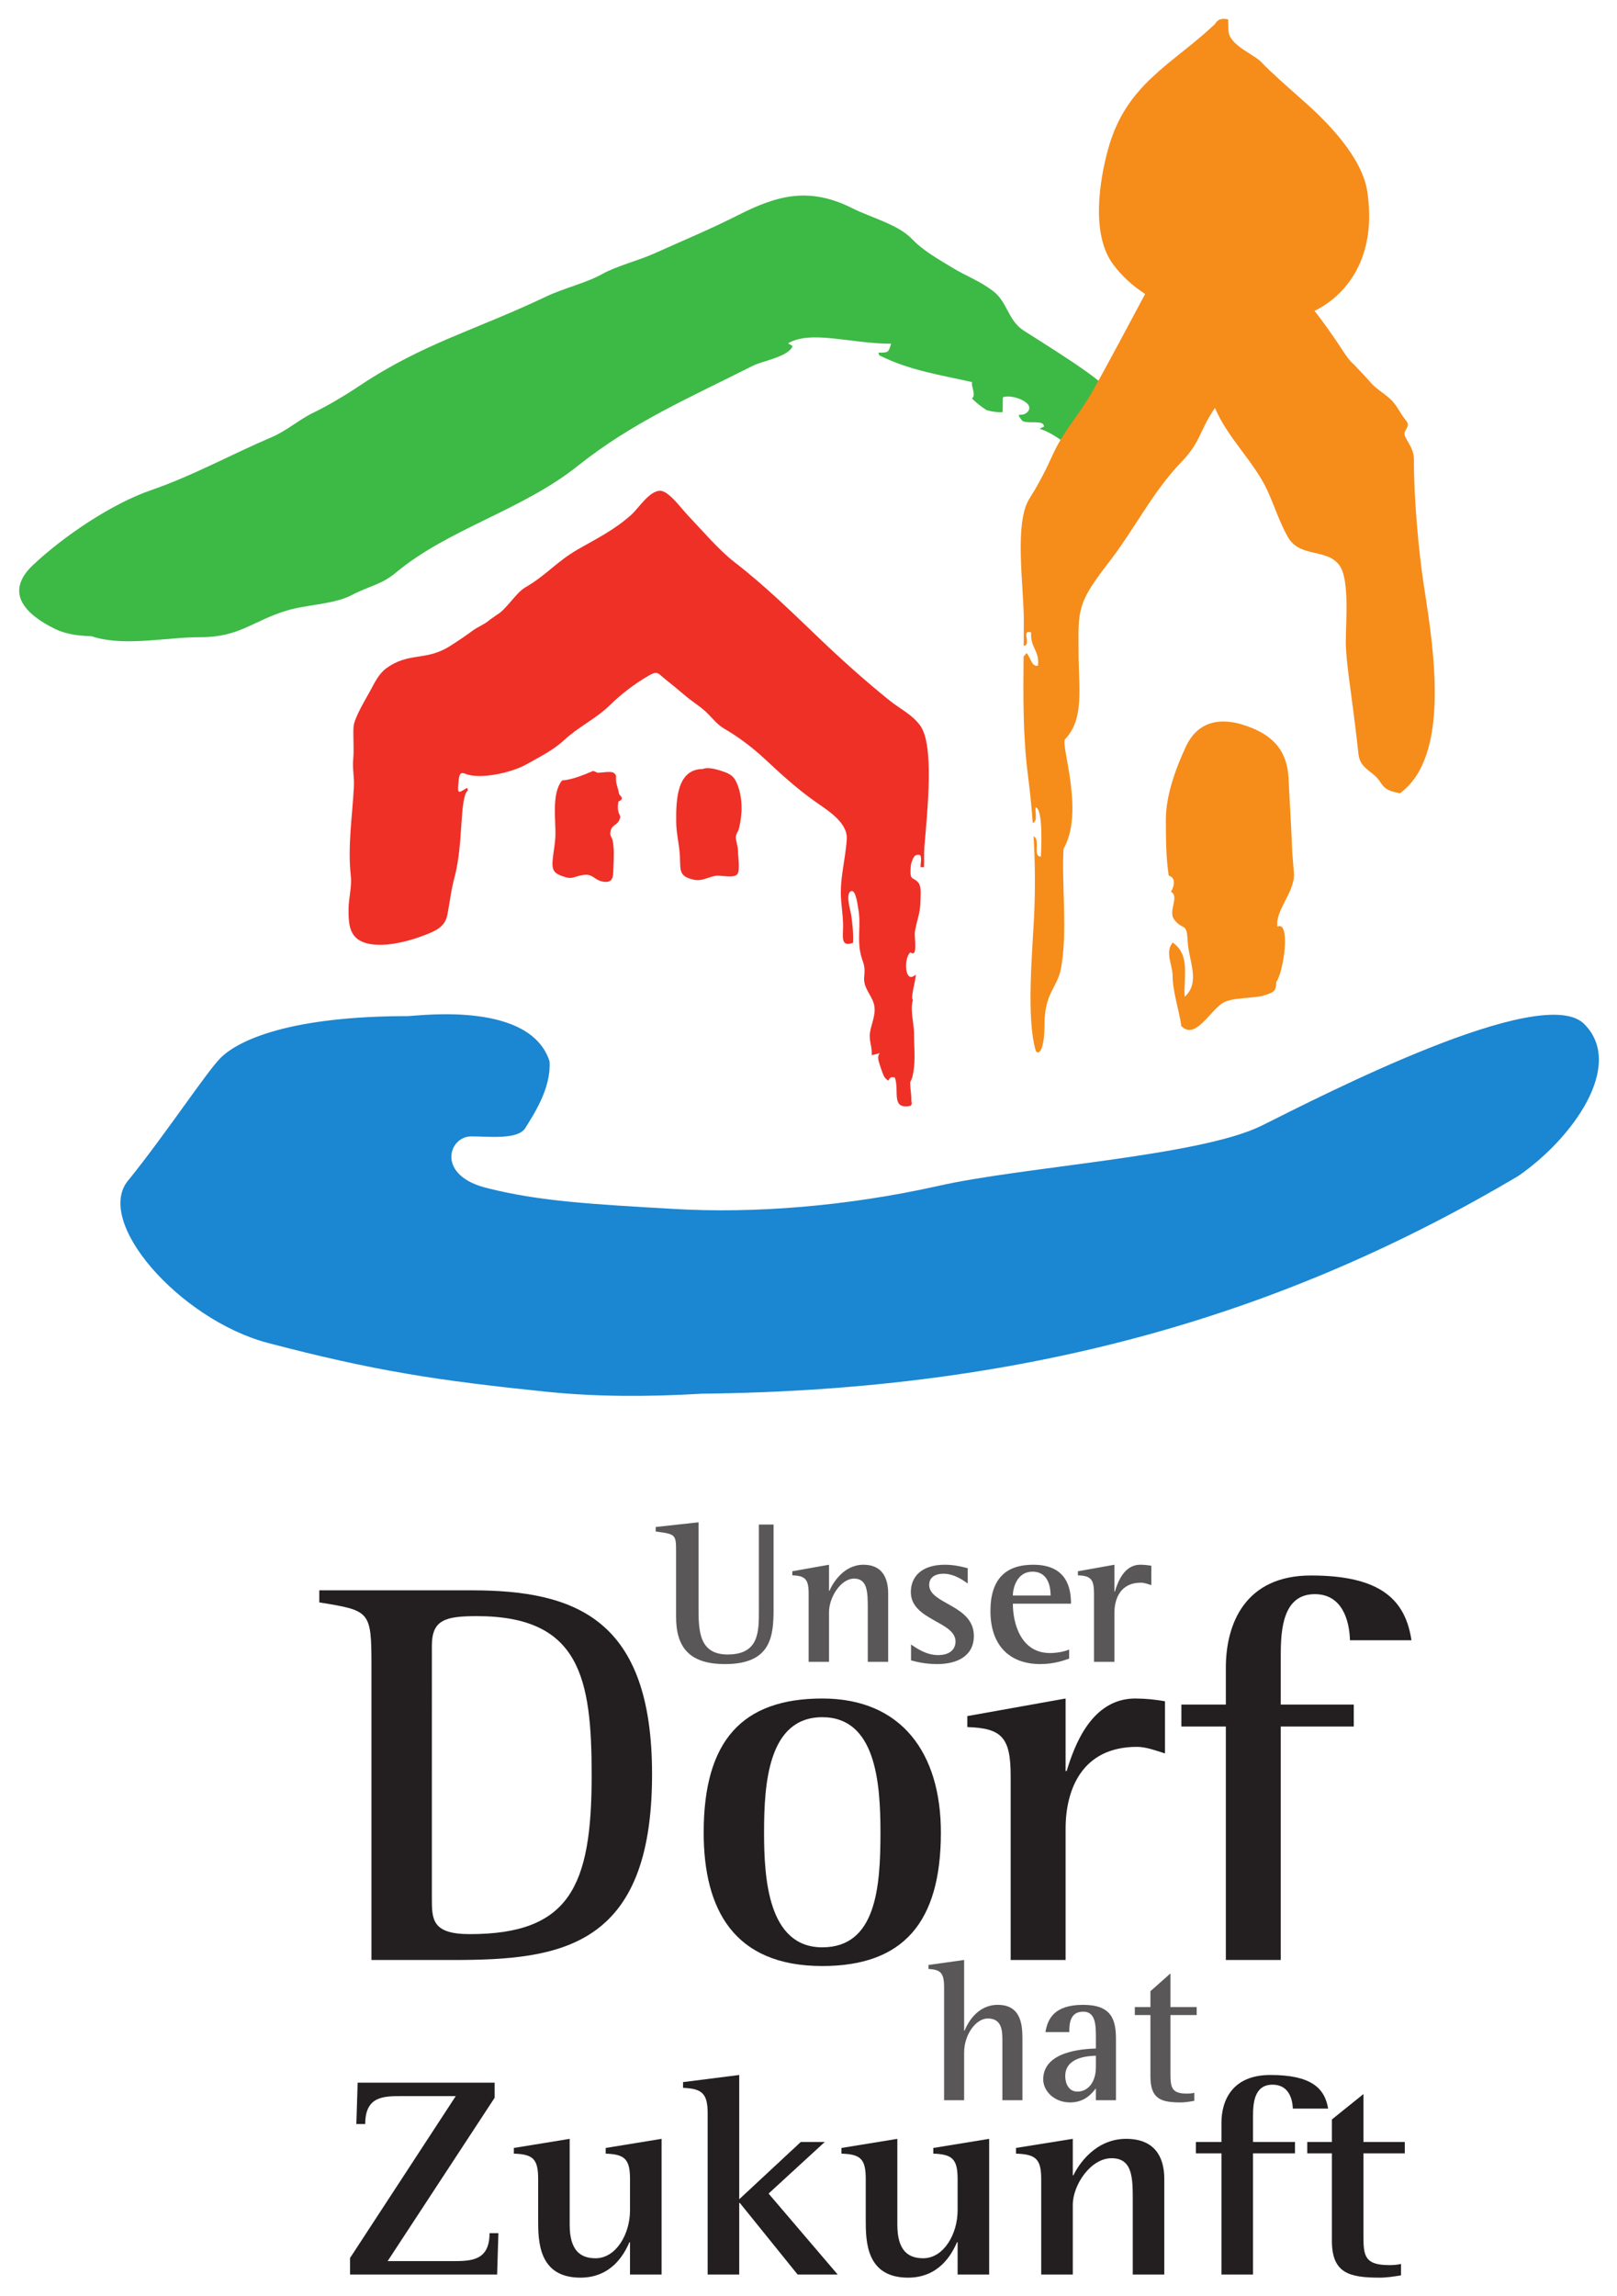
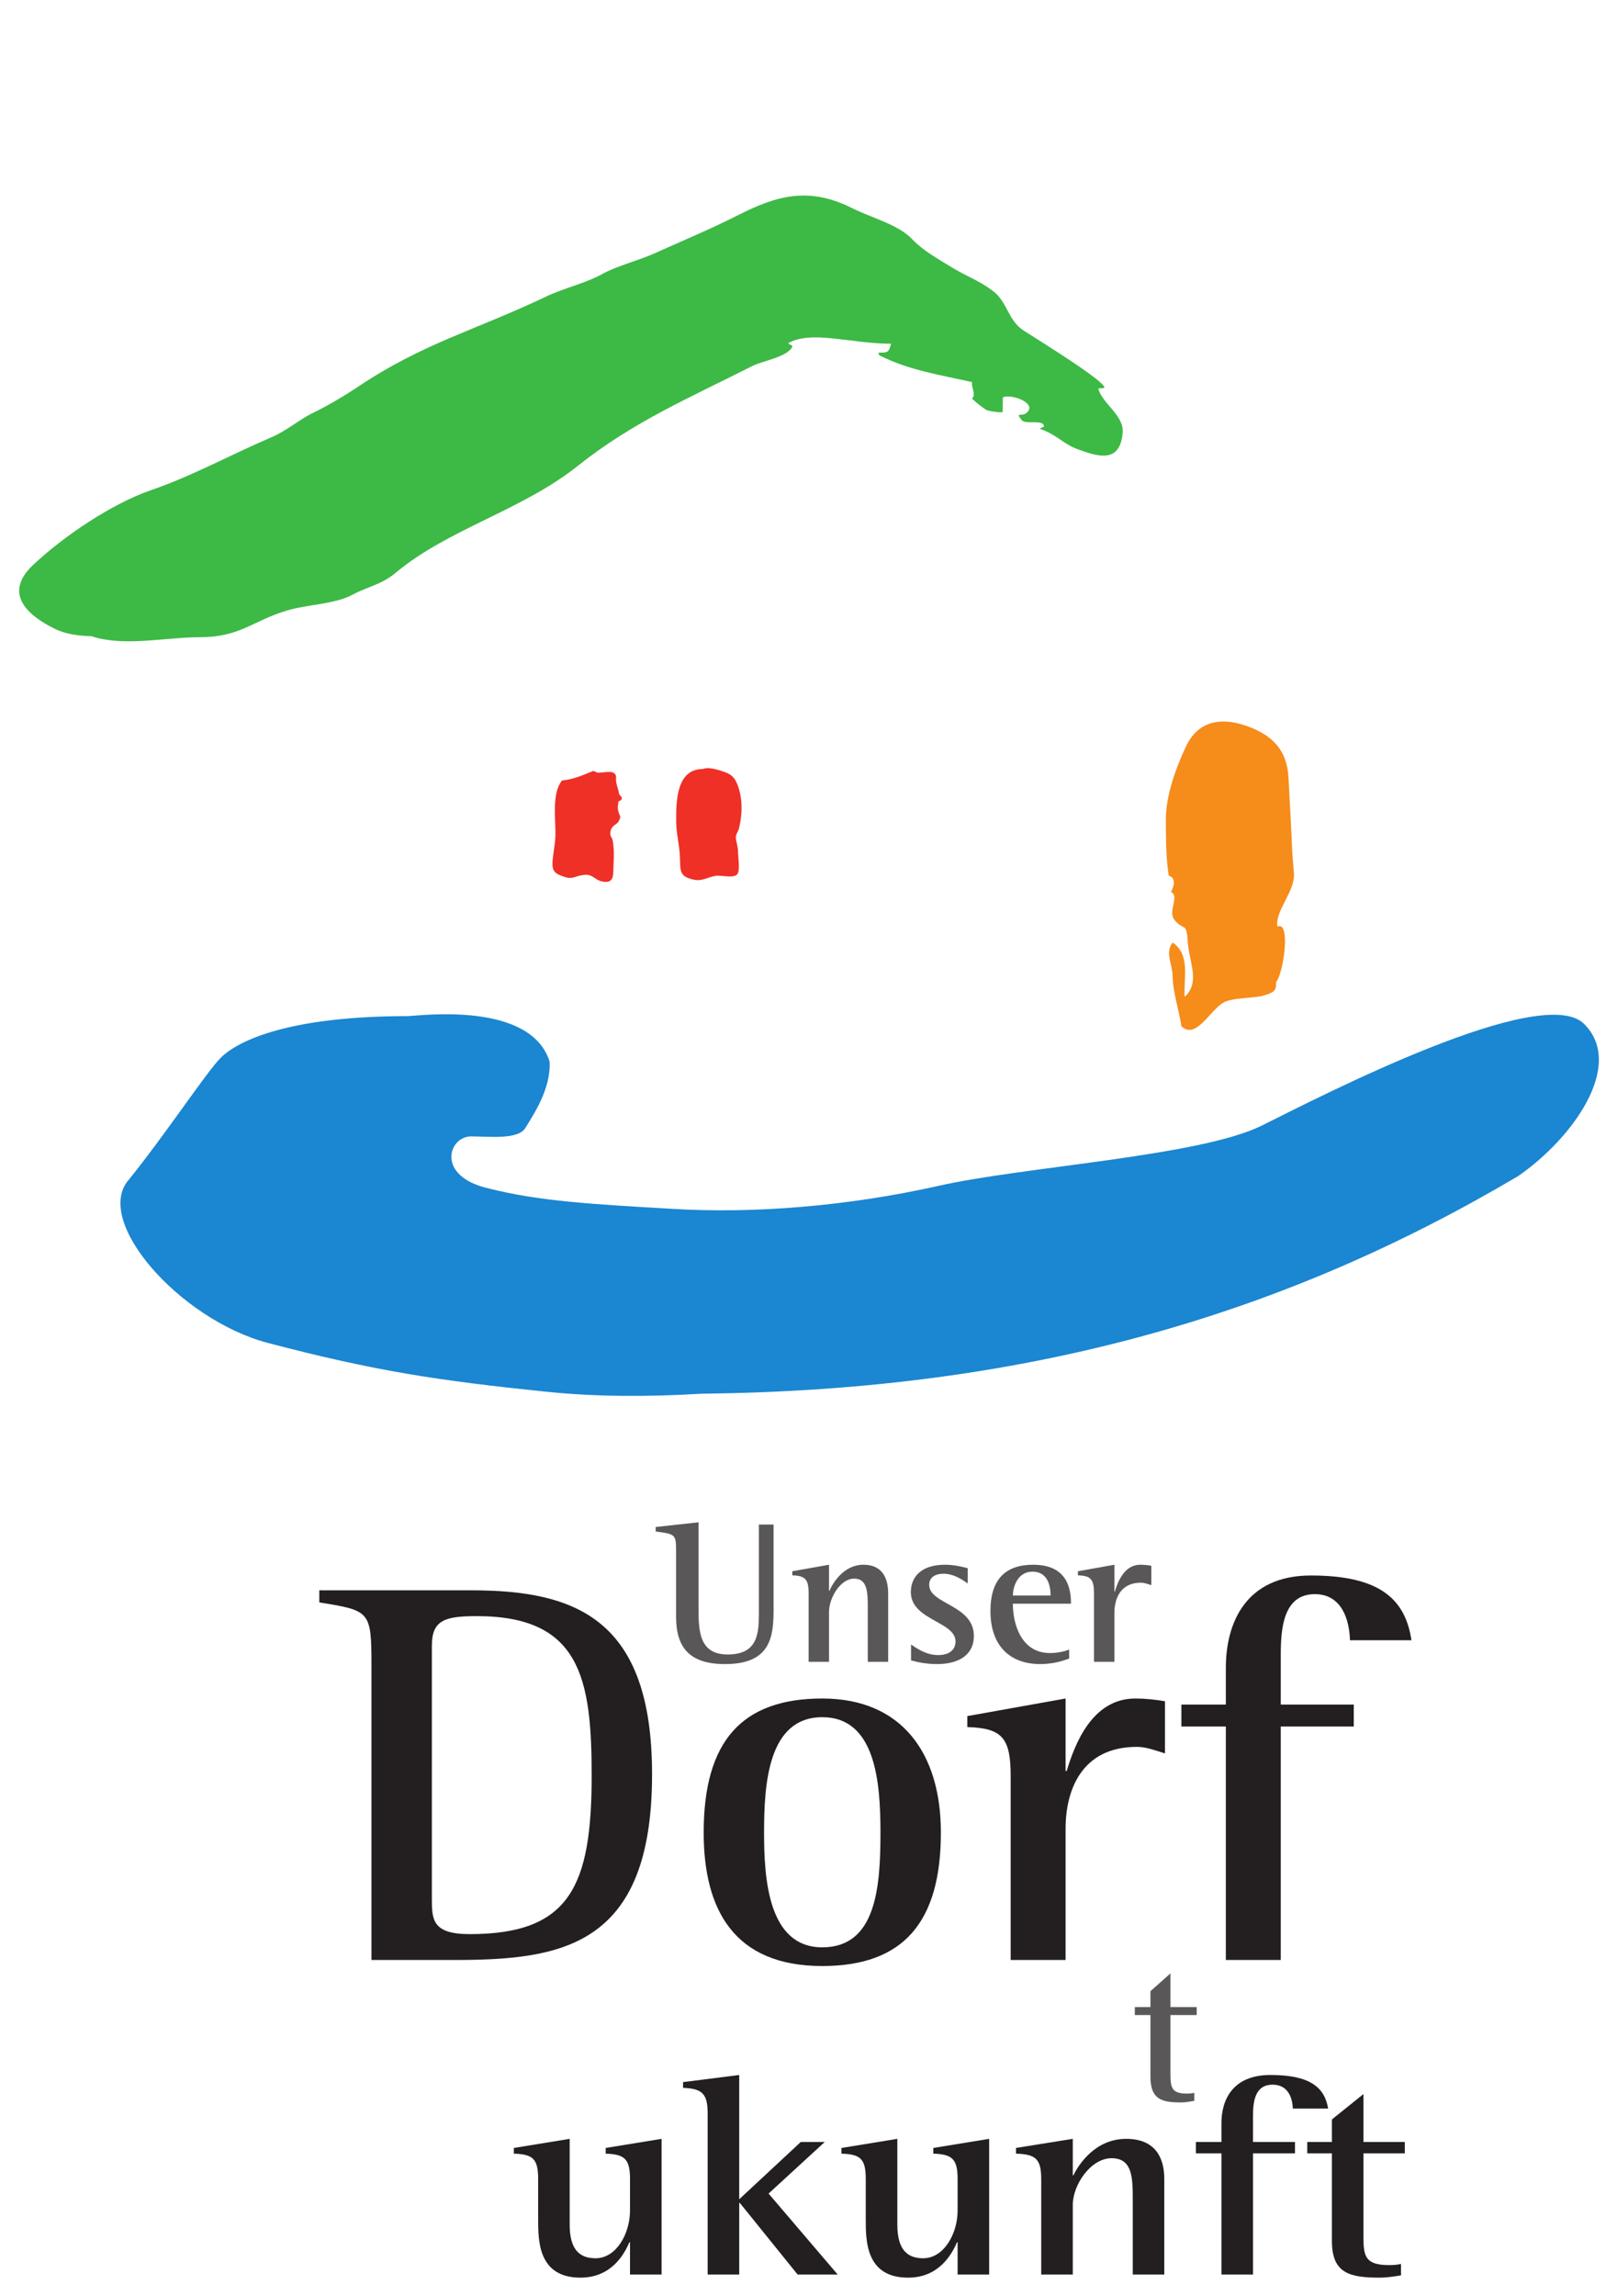
<svg xmlns="http://www.w3.org/2000/svg" width="215.96" height="306.55" version="1.1" viewBox="0 0 215.96 306.55">
  <g transform="matrix(1.333 0 0 -1.333 0 306.55)">
    <g transform="scale(.1)">
      <path d="m1100.4 1910.5c2.12 0.54 3.93 0.08 6.02 0.71 2.45 5.8-68.22 49.19-81.02 57.52-15.35 9.96-16.17 28.61-30.305 39.31-14.421 10.93-25.847 14.35-40.972 23.55-14.699 8.93-29.387 17.12-40.317 28.63-13.894 14.63-40.488 21.22-60.222 31.07-42.676 21.3-74.383 13.03-113.66-6.9-28.02-14.22-56.719-26.1-84.797-38.76-14.61-6.6-37.617-12.46-52.071-20.59-15.339-8.66-38.359-14.02-55.964-22.42-70.012-33.44-122.93-46.65-187.09-89.49-14.367-9.61-31.367-19.73-46.555-27.09-13.672-6.62-26.047-17.74-41.055-24.16-41.511-17.74-78.742-38.54-121.56-53.36-39.16-13.55-87.383-46.15-117.75-74.81-29.258-27.6-7.473-49.53 21.902-63.94 10.801-5.3 23.625-7.01 36.898-7.38 1.844-0.66 3.602-1.2 5.203-1.61 32.148-8.13 70.183 0.66 103.79 0.66 39.601 0 52.363 16.45 86.699 26.74 20.352 6.1 47.258 6.02 65.75 15.86 16.164 8.59 28.488 9.7 43.254 22.02 52.449 43.75 126.41 62.47 181.9 106.65 55.722 44.38 111.59 68.11 175.79 100.59 9.585 4.85 36.453 9.24 39.773 19.79-0.625 0.73-3.633 1.91-4.492 2.69 22.976 13.6 63.086-0.39 103.33-0.39-2.817-8.03-1.809-9.1-12.738-8.93-8e-3 0.03 0.722-3.31 1.125-2.81 30.371-15.16 60.585-19.38 92.929-26.76-2.156-2.34 4.453-13-0.39-16.32 4.375-4.42 9.375-8.26 14.746-11.71 0.09-0.03 0.175-0.07 0.254-0.09 4.609-1.31 11.015-2.3 15.741-1.94 0.25 4.89 0.04 9.97 0.29 14.87 8.56 3.87 35.34-6.11 23.54-15.66-4.96-4.02-11.6 1.4-4.51-7.35 3.73-4.59 22.63 1.45 22.07-6.44-1.58-0.52-2.95-1.28-4.28-2.07 17.32-5.65 23.11-15.07 38.3-20.54 18.63-6.72 42.03-15.23 44.87 16.24 1.63 18-20.46 29.27-24.42 44.62" fill="#3db946" />
      <path d="m1294.7 1446.4c-0.84 24.07-2.5 48.82-3.66 73.34-1.43 30.18-17.79 44.65-43.91 53.39-24.69 8.26-47.17 4.09-59.03-21.46-10.08-21.67-20.07-48.73-20-73.28 0.04-19.59 0.13-37.75 2.87-55.75 7.57-2.43 5.48-10.75 2.26-16.25 8.83-4.71-3.12-19.34 3.14-27.66 8.93-11.88 12.64-1.93 13.57-21.61 0.95-20.18 13.29-41.19-3.02-55.96-1.13 19.56 5.93 42.03-11.97 54.38-8.13-9.86-0.06-21.85-0.06-33.95 0-14.74 6.89-35.8 8.73-49.74 14.22-14.2 28.4 15.3 41.78 23.34 9.14 5.5 30.59 4.31 40.63 7.27 11.14 3.29 12.57 5.05 12.57 13.44 7.8 10.29 14.68 61.91 1.25 55.62-2.53 16.5 18.5 35.47 16.49 54.39l-1.64 20.49" fill="#f68c1a" />
-       <path d="m1427.1 1709.8c-6.03 38.41-10.51 91.48-10.51 129.92 0 9.05-4.8 14.89-8.5 22.12-3.76 7.37 6.39 9.48 0.65 16.53-5.72 7.04-8.81 14.7-14.87 20.76-5.95 5.95-15.66 11.28-20.87 17.71-2.38 2.93-13.61 14.66-15.31 16.49s-5.44 4.31-12.28 15.02c-7.09 11.1-21.81 32.19-31.42 43.71l-6.74-7.31c8.7 1.3 76.43 28.9 62.71 122.74-4.97 34-38.73 68.62-62.26 89.54-16.8 14.93-35.33 31.12-43.59 40.07-7.8 8.46-33.24 17.45-33.24 32.23 0 1.54-0.49 9.33-0.31 10.9-3.44 0.86-6.06 0.76-8.14 0l0.15 0.34c-0.15-0.15-0.3-0.28-0.45-0.42-2.07-0.85-3.55-2.43-4.7-4.47-43.5-41-89.01-59.91-107.04-124.87-9.19-33.16-17.05-85.73 4.5-115.37 8.8-12.12 19.97-22.1 32.47-30.22-17.6-32.67-35.56-67.12-53.57-98.87-11.43-20.13-25.4-35.32-35.86-55.66-5.17-10.07-11.35-26.52-26.52-50.46-15.51-24.44-5.62-87.72-5.62-122.11 0-8.43-0.07-16.9-0.14-25.37 0.38 0.09 0.72 0.05 1.15 0.23 6.29 2.67-3.98 16.43 6.38 13.15-1.23-15.16 8.7-18.32 6.8-33.27-6.56-1.23-6.88 7.71-11.53 12.72-0.95-1.5-1.93-2.65-2.9-3.54-0.39-39.98-0.63-80.17 4.38-118.95 2.06-15.9 3.68-31.93 4.86-48.07 1.05 0.75 1.98 1.58 2.52 2.79 1.29 2.94-0.16 9.9 0.24 13.14 7.69-0.73 5.81-41.66 5.34-49.32-8.27-0.12-0.68 16.02-6.52 19.9-0.27 0.18-0.51 0.26-0.75 0.38 1.47-25.85 1.74-51.97 0.55-78.29-1.7-37.15-8.22-104.29 1.76-137 4.47-4.84 8.6 6.31 8.6 26.44 0 32.91 12.92 36.65 16.6 57.03 6.71 37.26 0.45 82.57 2.44 119.36 21.48 36.98-3.28 104.46 1.58 109.72 19.54 21.18 13.48 49.29 13.48 89.79 0 19.45-1.25 35.29 6.42 51.7 7.79 16.61 23.16 33.9 34.37 49.94 22.36 32.04 36.89 59.8 62.6 86.73 19.42 20.33 17.05 29.84 33.3 53.79 12.76-30.4 39.6-54.28 52.72-83.19 7.27-16.03 11.35-29.69 19.76-45.21 12.2-22.51 38.85-11.69 52.02-29.03 10.82-14.26 6.39-59.1 6.57-77.49 0.19-20.54 5.94-52.2 11.25-98.98 2.24-19.76 0.94-21.29 15.77-32.75 11.76-9.09 6.16-15.75 27.28-19.34 50.26 36.55 34.26 142 24.42 204.67" fill="#f68c1a" />
      <g fill="#ef3027">
-         <path d="m498.06 1684c9.375 5.37 18.855 21.87 28.191 27.29 21.816 12.66 31.145 25.76 53.34 38.45 19.258 11 36.008 19.23 52.637 34.04 7.617 6.8 18.308 24.32 29.179 24.32 8.594 0 21.602-18.22 28.008-24.9 13.574-14.18 30.852-34.57 46.316-46.48 29.961-23.09 56.965-49.5 84.622-75.98 22.421-21.49 46.562-43.13 70.664-62.52 10.925-8.79 22.382-13.87 30.761-25.07 14.383-19.19 7.586-83.19 4.336-122.34-0.539-6.5 0.032-13.24-0.343-19.75-1.192-0.09-2.215-0.11-3.415 0.01-0.238 4.42 1.434 7.96-0.292 11.99-5.852 1.86-7.375-3.03-8.899-7.64-0.625-1.89-0.918-5.25-0.918-9.46 0-7.65 3.067-5.25 7.422-9.89 4.043-4.28 2.551-13.85 2.551-19.05 0-11.66-3.86-19.87-5.539-30.49-0.957-6.03 3.449-26.67-4.649-20.75-7.09-6.63-5.332-32.77 5.43-22.23 0.273-6.16-5.676-23.36-2.773-25.61-3.157-9.42 1.082-23.2 1.066-33.46-0.012-10.91 1.18-22.61 0.047-33.42-1.848-17.53-5.625-15.73-3.281-13.33-1.68-1.72 0.871-15.4 0.566-19.41-0.195-2.98 1.523-3.93-0.82-6.32-20.176-4.1-10.84 15.32-15.723 28.37-8.828 2.07-3.438-7.53-10.117 0.03-1.641 1.87-5.547 14.12-6.25 17.07-2.871 11.91 14.043 9.47-6.797 5.3 0.598 8.46-2.996 14.53-1.719 22.64 1.375 8.83 5.723 17.06 4.403 26.25-1.239 8.62-8.368 15.27-9.977 23.78-0.734 3.93-0.117 6.07 0.047 9.57 0.39 8.09-1.328 9.95-3.223 16.64-4.629 16.37 0.059 31.79-2.988 47.65-0.574 3.03-2.293 19.12-6.973 17.8-6.386-1.8-0.793-19.59-0.195-23.57 1.367-9.29 2.383-18.43 1.914-28.23-10.52-3.79-10.547 2.8-10.078 12.21 0.488 9.77-0.86 19.21-1.777 29.27-1.985 21.55 4.191 40.95 5.578 62.35 1.082 16.97-20.09 29.43-32.336 38.11-17.586 12.46-33.867 27.34-49.2 41.64-12.519 11.7-26.523 22.4-41.375 30.99-7.304 4.22-12.445 11.51-18.449 17-6.758 6.17-14.258 10.57-21.269 16.62-5.907 5.11-12.508 10.49-18.399 15.17-8.574 6.81-8.34 9.48-17.363 4.27-14.57-8.4-27.566-18.45-39.277-29.89-13.535-13.21-31.133-21.4-44.942-34.2-11.718-10.84-24.082-16.72-38.093-24.65-13.887-7.85-41.497-14.35-57.356-10.86-5.957 1.3-9.629 5.41-10.676-4.53-1.511-14.35-1.511-14.35 7.649-8.66 1.789 1.11 0.781-3.06 1.836-1.72-9.18-6.84-4.434-53.59-13.848-87.82-3.391-12.34-4.609-24.91-7.063-37.21-2.449-12.36-11.882-16.18-22.683-20.39-16.602-6.47-48.067-15.2-65.274-5.28-10.871 6.26-11.093 19.38-11.074 30.8 0 11.65 3.489 22.55 2.254 33.93-3.277 30.19 1.613 59.55 3.098 89.2 0.539 10.89-1.641 17.32-0.625 28.16 0.879 9.4-0.274 21.84 0.254 31.48 0.508 9.33 12.48 28.4 16.797 36.51 4.406 8.28 8.691 17.14 16.074 22.5 23.027 16.66 39.531 6.76 64.121 22.43 7.734 4.94 15.012 9.81 22.246 15.17 5.352 3.97 12.922 6.79 17.512 11.13l7.129 4.97" />
        <path d="m598.98 1525.6c3.426 0 12.969 1.87 15.723 0.02 3.984-2.7 1.895-4.52 2.695-9.49 0.606-3.73 2.383-7.86 2.813-11.41 0.195-1.5 2.988-2.97 2.832-4.69-0.195-2.64-3.438-2.36-3.567-3.77-0.386-3.9-0.73-4.84-0.132-8.49 0.925-5.7 3.757-4.65 0.64-10.49-2.129-4.01-6.707-4.05-8.074-9.47-1.523-6.08 1.133-5.69 2.051-10.61 1.394-7.66 1.125-16.53 0.715-24.41-0.481-9.25 1.148-18.58-11.196-16.1-7.918 1.6-9.402 7.64-18.308 6.64-9.348-1.05-10.996-4.8-19.446-2.06-10.066 3.27-13.093 5.68-12 17.2 0.872 9.14 2.774 16.86 2.774 26.54 0 16.25-3.477 40.7 6.641 52.87 10.996 0.95 22.363 5.9 31.21 9.61l4.629-1.89" />
        <path d="m704.26 1529.4c5.586 2.44 15.676-0.92 21.25-2.84 7.012-2.43 10.625-5.4 13.633-13.5 5.136-13.91 4.707-29.33 1.211-43.37-0.879-3.51-2.879-4.72-3.118-8.71-0.144-2.58 2.141-9.34 2.121-13.26-0.019-4.92 2.422-20.15-0.644-23.72-3.867-4.5-16.152-0.76-21.543-1.59-8.164-1.26-13.523-5.77-22.195-3.86-15.285 3.37-13.059 9.5-13.801 23.89-0.606 11.8-3.543 21.88-3.692 33.85-0.273 23.3 1.067 53.03 26.778 53.11" />
      </g>
      <path d="m1587.2 1274c-42.07 42.08-262.78-71.77-323.16-101.9-62.25-30.76-239.62-41.06-324.26-60.4-90.196-20.13-183.77-27.87-265.77-22.92-80.418 4.65-133.34 7.59-184.39 20.45-53.254 12.07-40.539 52.15-17.512 52.15 17.441 0 46.855-3.67 54.277 8.45 7.91 12.94 26.113 39.8 24.192 66.83-19.348 59.85-127.91 45.84-141.52 45.21-118.23 0-170.12-23.94-188.1-41.94-13.829-13.82-54.629-75.72-91.536-121.49-37.117-41.06 50.266-140.23 138.39-163.8 107.38-28.231 170.66-37.86 280.51-49.129 47.676-4.891 99.465-5.192 155.03-1.871 331.11 3.492 586.83 81.3 817.61 217.92 54.45 37.46 107.58 111.11 66.25 152.44" fill="#1b86d1" />
      <g fill="#5a5758">
        <path d="m775.05 687.96c0-27.359-2.461-55.172-48.633-55.172-35.938 0-49.047 16.981-49.047 47.422v65.379c0 17.172-0.601 17.359-20.43 20.019v4.5l42.93 4.7v-84.399c0-23.281 0-48.012 29.199-48.012 31.274 0 31.274 22.704 31.274 43.332v86.821h14.707v-84.59" />
        <path d="m810.19 703.49c0 14.332-3.469 17.782-16.348 18.192v4.09l36.765 6.531v-26.141h0.418c3.086 7.149 13.887 26.141 34.122 26.141 18.593 0 24.726-13.082 24.726-28.813v-68.437h-20.437v52.91c0 16.16 0 30.449-13.68 30.449-13.496 0-25.149-18.98-25.149-33.512v-49.847h-20.417v68.437" />
        <path d="m969.6 713.51c-3.047 2.047-12.872 9.808-24.309 9.808-6.555 0-14.309-2.461-14.309-11.25 0-19.398 44.746-19.8 44.746-51.07 0-20.02-16.542-28.211-36.785-28.211-12.453 0-21.457 2.473-26.152 3.699v15.934c5.93-4.102 15.52-10.621 26.973-10.621 12.863 0 17.589 6.519 17.589 13.679 0 20.032-44.765 21.25-44.765 49.45 0 14.718 10.015 27.371 34.121 27.371 10.43 0 19.434-2.641 22.891-3.473v-15.316" />
        <path d="m1052.6 701.45c0 4.711-0.41 23.922-18.17 23.922-15.35 0-19.62-16.16-19.62-23.922zm18.59-63.129c-3.87-1.429-14.68-5.531-28.79-5.531-31.27 0-50.053 19.02-50.053 53.133 0 32.297 15.523 46.379 42.903 46.379 34.92 0 37.79-25.321 37.79-39.02h-58.23c0-20.422 8.36-49.441 37.18-49.441 8.59 0 15.74 2.039 19.2 3.469v-8.989" />
        <path d="m1096.1 703.49c0 14.332-3.25 17.782-16.13 18.192v4.09l36.57 6.531v-26.973h0.41c2.87 9.41 9.21 26.973 25.54 26.973 3.67 0 7.59-0.403 11.04-1.02v-19.402c-3.27 1.019-6.96 2.441-10.43 2.441-20.62 0-26.56-16.129-26.56-30.429v-48.84h-20.44v68.437" />
      </g>
      <g fill="#231f20">
        <path d="m432.69 398.59c0-21.469 0-36.301 37.949-36.301 100.16 0 122.16 47.852 122.16 158.97 0 97.41-11.555 159.56-115 159.56-31.895 0-45.105-3.82-45.105-29.699zm-60.52 233.27c0 54.469-1.672 54.469-52.266 62.719v12.102h152.41c104.5 0 181-28.602 181-184.3 0-173.85-91.875-186-199.17-186h-81.973v295.48" />
        <path d="m823.88 349.06c53.894 0 58.277 59.98 58.277 115.01 0 50.61-4.929 115.51-58.277 115.51-54.477 0-58.344-67.098-58.344-115.51 0-45.679 3.867-115.01 58.344-115.01zm-118.85 115.01c0 91.86 38.52 134.23 118.85 134.23 79.742 0 118.81-55 118.81-134.23 0-89.691-37.375-133.74-118.81-133.74-88.613 0-118.85 56.711-118.85 133.74" />
        <path d="m1012.6 520.74c0 38.512-8.8 47.864-43.437 48.961v10.992l98.477 17.61v-72.621h1.07c7.7 25.3 24.77 72.621 68.75 72.621 9.94 0 20.41-1.102 29.77-2.75v-52.25c-8.84 2.719-18.72 6.57-28.09 6.57-55.56 0-71.5-43.441-71.5-81.961v-131.53h-55.04v184.36" />
        <path d="m1228.2 570.26h-44.55v21.976h44.55v36.891c0 43.992 19.26 92.41 85.28 92.41 70.43 0 94.62-24.769 100.7-64.891h-61.62c-0.57 19.793-7.71 46.192-35.24 46.192-31.89 0-34.1-35.211-34.1-61.07v-49.532h73.15v-21.976h-73.15v-233.88h-55.02v233.88" />
      </g>
      <g fill="#5a5758">
-         <path d="m945.9 309.12c0 14.219-3.41 17.66-15.656 18.25v4.027l35.735 5v-70.839h0.402c3.394 8.211 13.047 25.89 33.301 25.89 22.88 0 24.7-19.269 24.7-33.519v-62.039h-20.07v59.031c0 9.828 0 22.887-14.654 22.887-11.648 0-23.679-15.868-23.679-34.129v-47.789h-20.079v113.23" />
-         <path d="m1098 240.47c-7.22-0.199-30.69-1.207-30.69-20.27 0-9.238 4.61-15.66 12.04-15.66 11.64 0 18.65 10.641 18.65 24.281zm0-32.719c-3.6-4.199-10.42-14.051-25.87-14.051-15.66 0-26.9 11.242-26.9 23.09 0 28.289 39.94 30.5 52.77 30.91v10.231c0 12.64 0 26.679-12.62 26.679-13.25 0-14.05-11.64-14.05-20.461h-23.88c2.19 13.243 8.83 27.301 37.72 27.301 28.5 0 32.93-14.66 32.93-34.519v-61.039h-20.1v11.859" />
        <path d="m1196.6 195.32c-4.43-0.8-9.03-1.621-13.46-1.621-19.25 0-30.5 3-30.5 25.879v61.641h-15.65v8.011h15.65v15.872l20.06 17.847v-33.719h26.29v-8.011h-26.29v-58.418c0-14.039 1.03-20.27 16.47-20.27 2.41 0 5.02 0.207 7.43 0.809v-8.02" />
      </g>
      <g fill="#231f20">
-         <path d="m350.73 37.879 105.92 162.17h-53.433c-18.969 0-37.285 0-37.285-27.981h-8.899l1.309 41.399h137.23v-15.129l-107.21-163.6h64.797c18.977 0 37.324 0.301 37.324 27.992h8.867l-1.269-41.41h-147.36v16.559" />
        <path d="m631.22 53.609h-0.637c-5.383-12.578-18.352-35.43-49.043-35.43-42.355 0-42.355 37.109-42.355 58.25v40.558c0 19.981-5.055 24.813-24.352 25.403v5.699l55.934 9.129v-85.95c0-25.961 10.773-33.66 25.968-33.66 20.535 0 34.485 24.25 34.485 47.949v31.429c0 19.981-5.395 24.813-24.36 25.403v5.699l55.989 9.129v-135.9h-31.629v32.289" />
        <path d="m709.02 182.35c0 20.257-5.363 25.128-24.66 25.968v5.731l56.274 7.14v-124.49l61.676 57.379h24.027l-56.289-51.668 69.226-81.09h-40.144l-57.856 71.668h-0.64v-71.668h-31.614v161.03" />
        <path d="m959.45 53.609h-0.637c-5.378-12.578-18.336-35.43-49.003-35.43-42.403 0-42.403 37.109-42.403 58.25v40.558c0 19.981-5.027 24.813-24.336 25.403v5.699l55.996 9.129v-85.95c0-25.961 10.743-33.66 25.918-33.66 20.547 0 34.465 24.25 34.465 47.949v31.429c0 19.981-5.383 24.813-24.336 25.403v5.699l55.946 9.129v-135.9h-31.61v32.289" />
        <path d="m1043.2 116.99c0 19.981-5.36 24.813-25.26 25.403v5.699l56.91 9.129v-36.528h0.62c4.74 9.989 21.49 36.528 52.81 36.528 28.77 0 38.25-18.25 38.25-40.231v-95.668h-31.6v73.949c0 22.558 0 42.54-21.23 42.54-20.83 0-38.85-26.547-38.85-46.821v-69.668h-31.65v95.668" />
        <path d="m1223.8 142.66h-25.6v11.418h25.6v19.133c0 22.84 11.09 47.98 49.04 47.98 40.46 0 54.38-12.871 57.85-33.691h-35.4c-0.31 10.27-4.44 23.98-20.26 23.98-18.33 0-19.61-18.269-19.61-31.691v-25.711h42.05v-11.418h-42.05v-121.34h-31.62v121.34" />
        <path d="m1403.7 20.461c-6.96-1.129-14.24-2.281-21.19-2.281-30.35 0-48.05 4.281-48.05 36.84v87.64h-24.68v11.418h24.68v22.57l31.6 25.422v-47.992h41.43v-11.418h-41.43v-83.082c0-19.988 1.61-28.84 25.96-28.84 3.77 0 7.88 0.281 11.68 1.172v-11.449" />
      </g>
    </g>
  </g>
</svg>